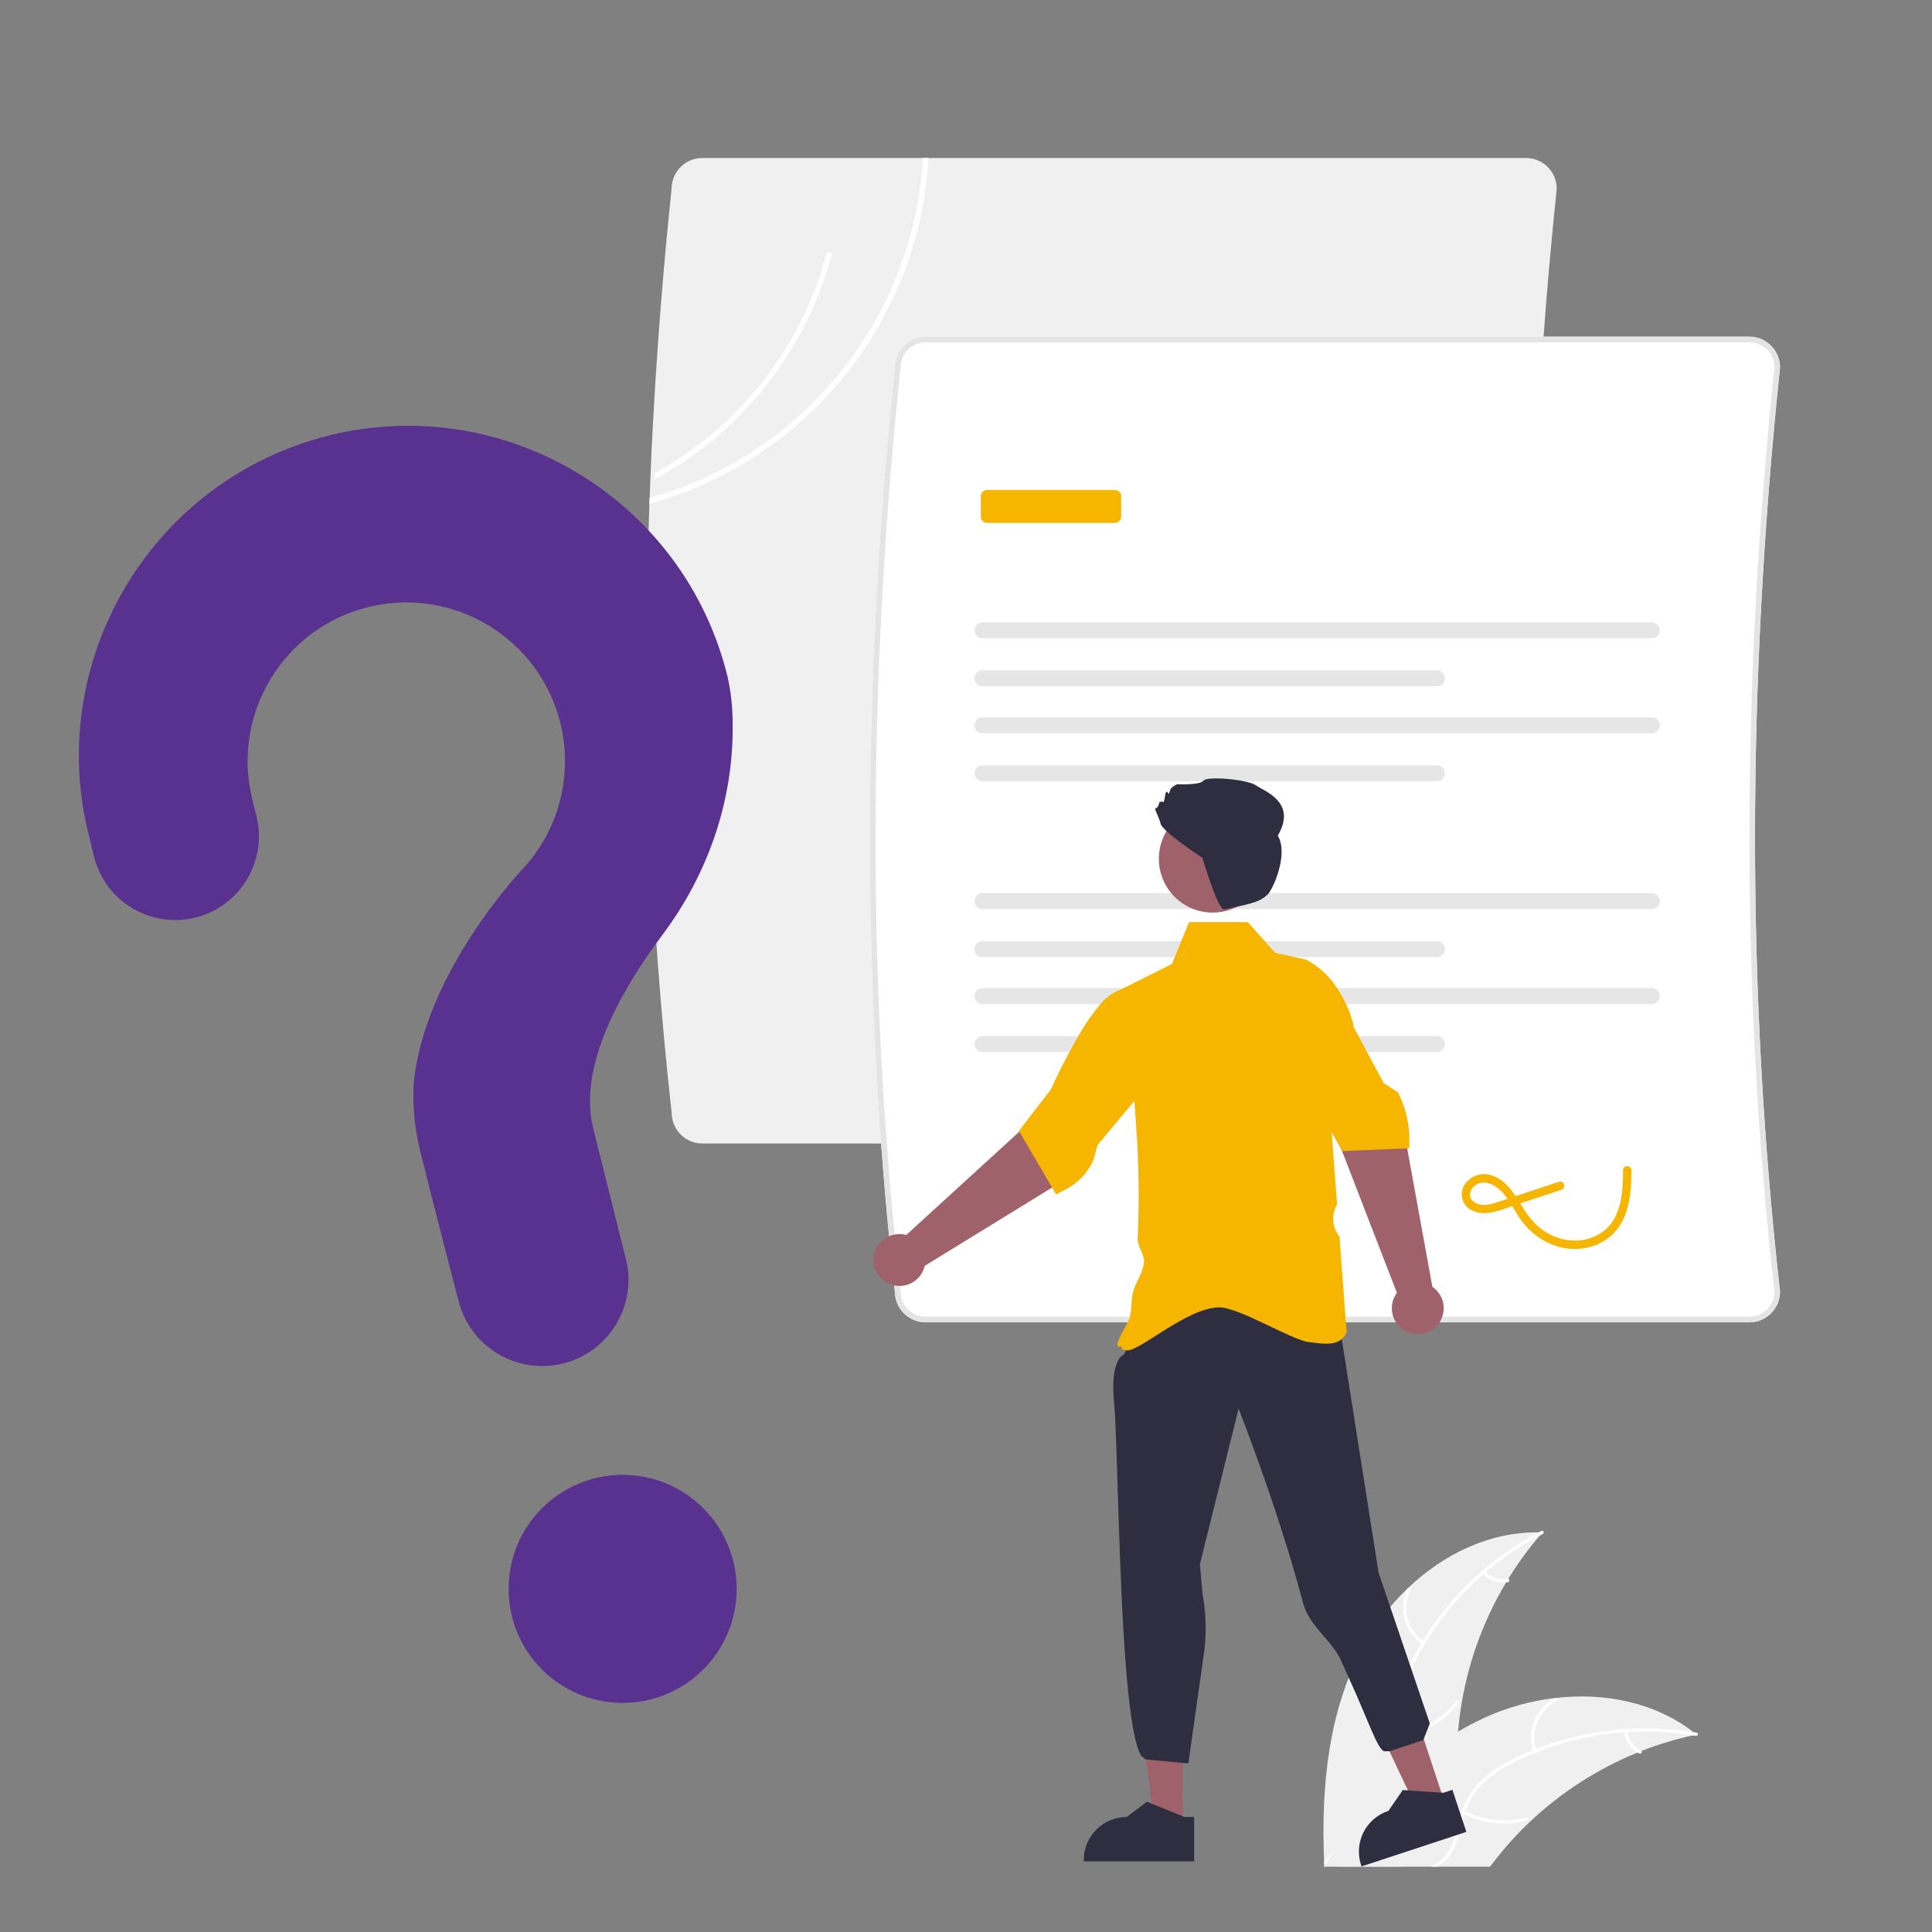
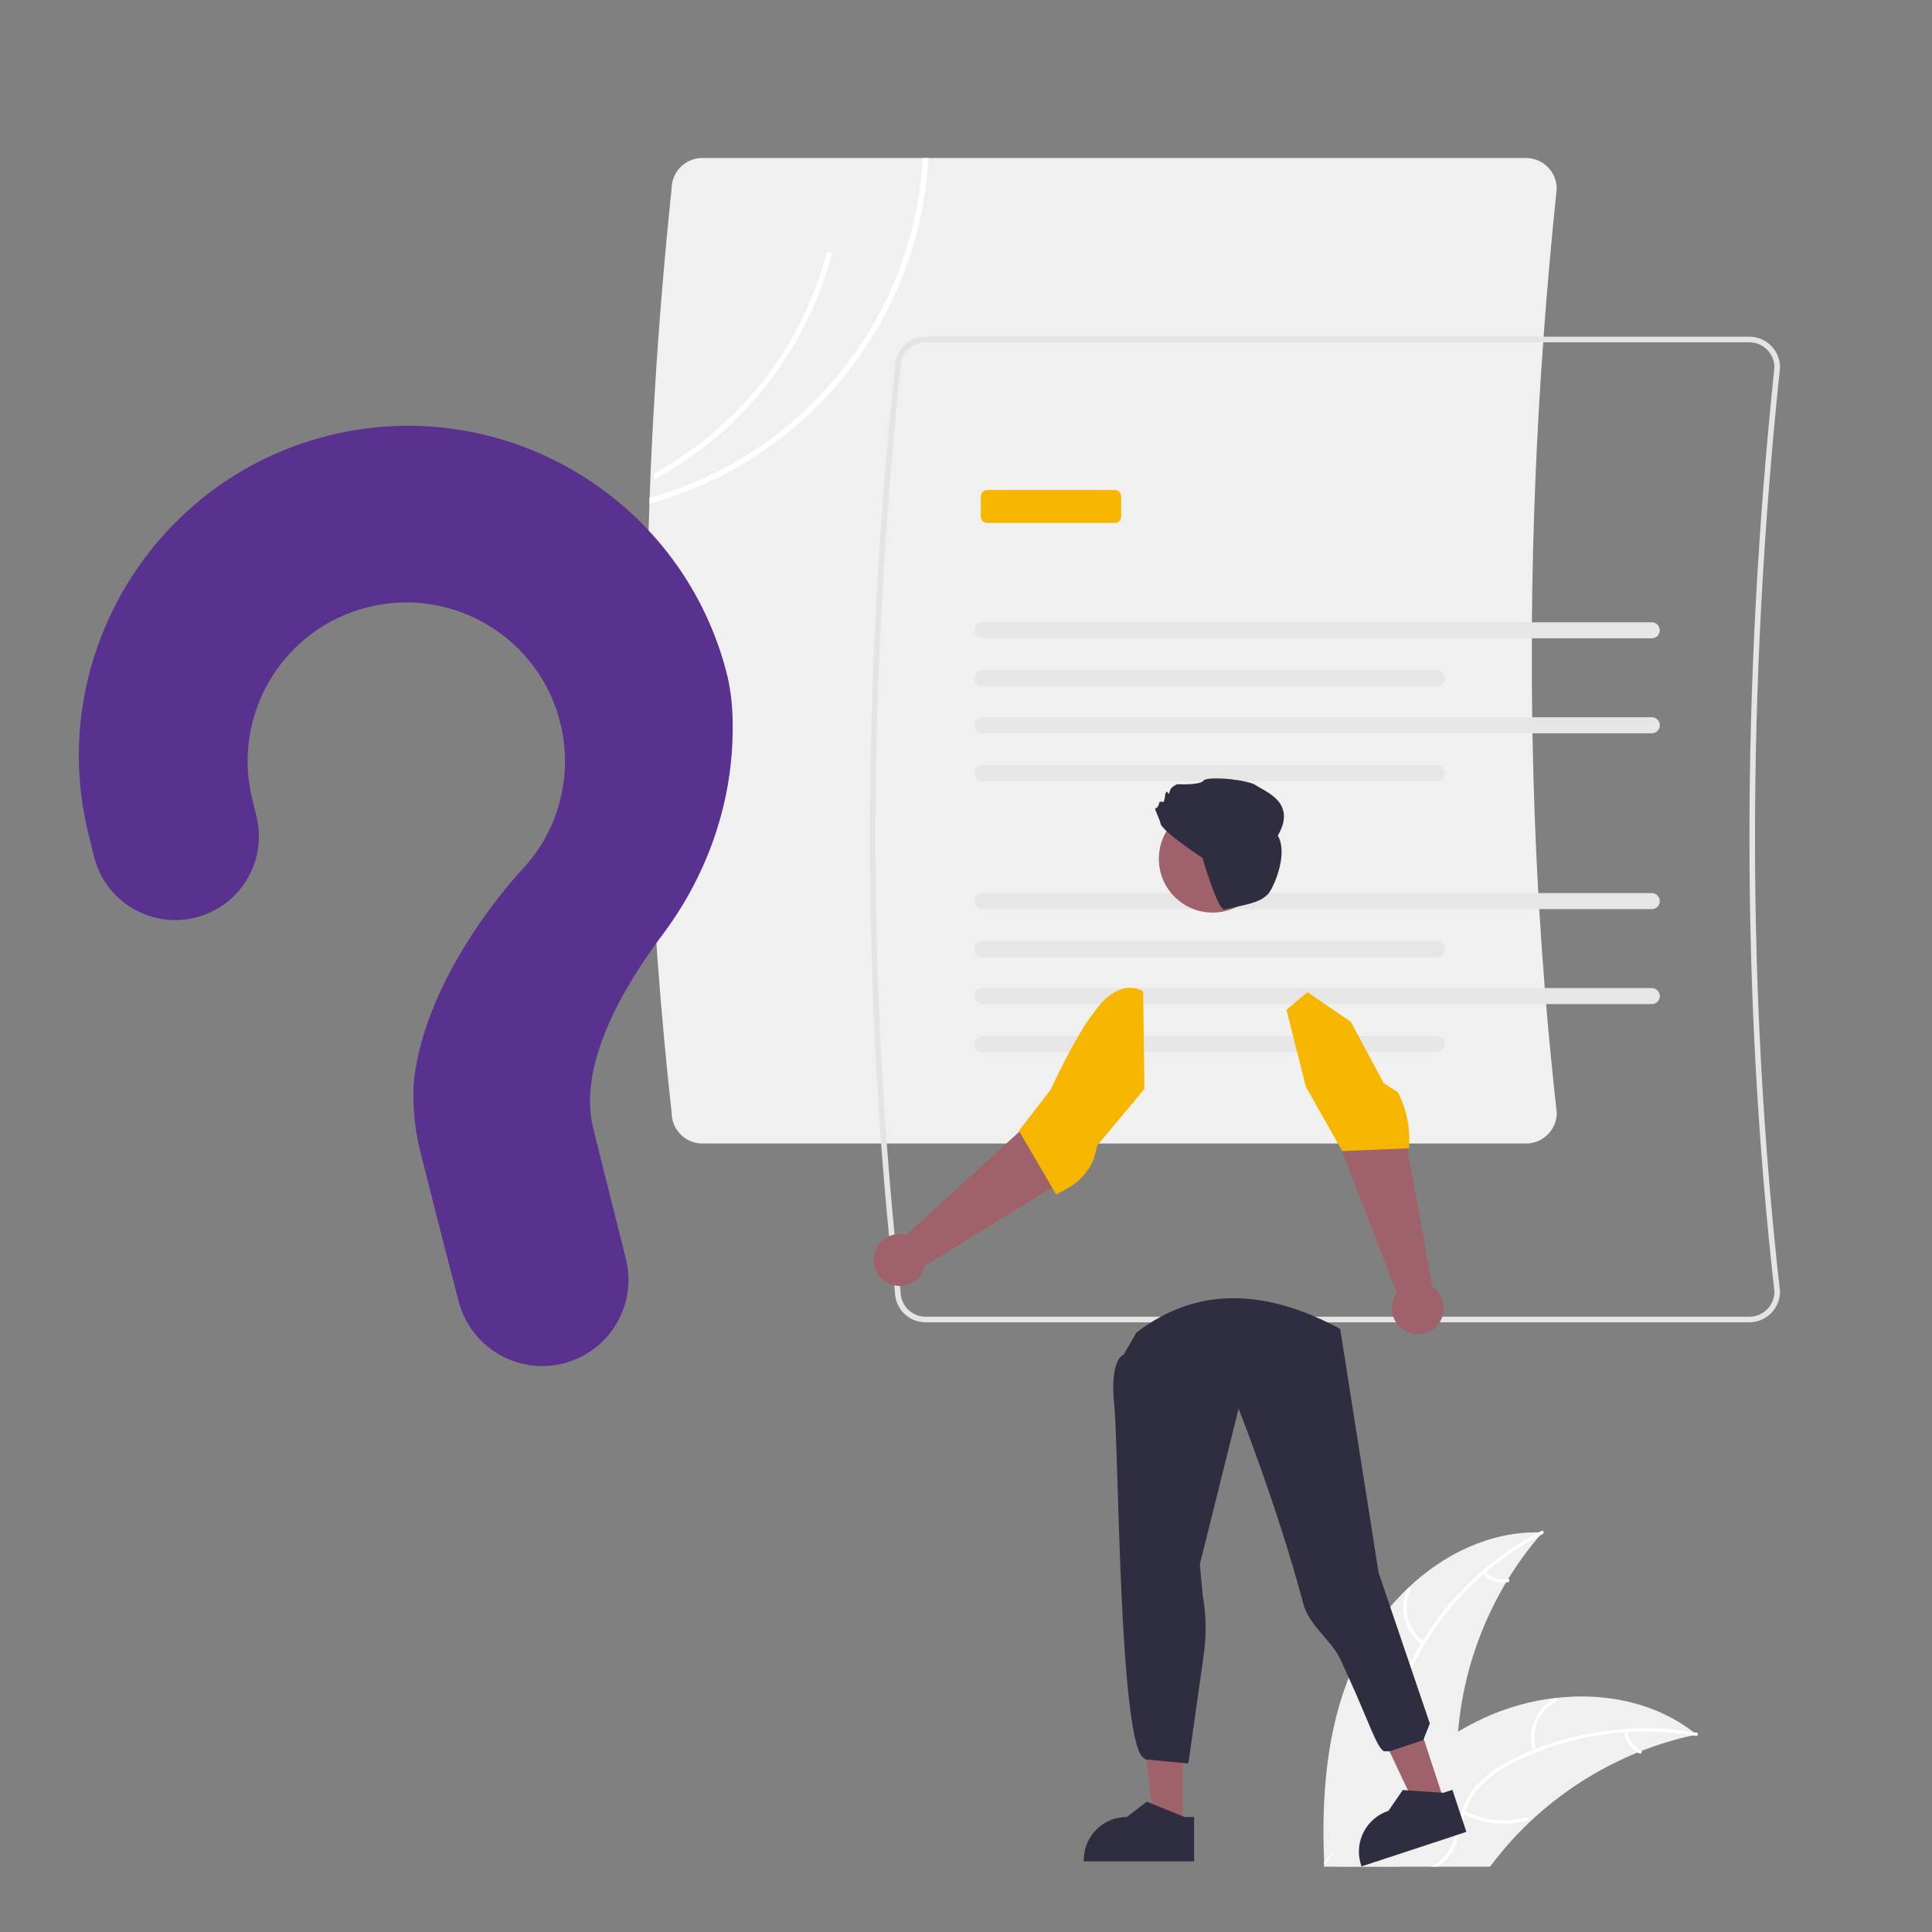
<svg xmlns="http://www.w3.org/2000/svg" id="_圖層_1" data-name="圖層 1" viewBox="0 0 400 400">
  <rect x="0" y="0" width="400" height="400" fill="#808080" stroke="none" />
  <defs>
    <style>
      .cls-1 {
        fill: #59318f;
      }

      .cls-1, .cls-2, .cls-3, .cls-4, .cls-5, .cls-6, .cls-7, .cls-8 {
        stroke-width: 0px;
      }

      .cls-2 {
        fill: #2f2e41;
      }

      .cls-3 {
        fill: #9f616a;
      }

      .cls-4 {
        fill: #fff;
      }

      .cls-5 {
        fill: #e4e4e4;
      }

      .cls-6 {
        fill: #f0f0f0;
      }

      .cls-7 {
        fill: #f6b600;
      }

      .cls-8 {
        fill: #e6e6e6;
      }
    </style>
  </defs>
  <path class="cls-6" d="m319.35,317.28c-.18.2-.36.41-.53.62-2.42,2.81-4.61,5.82-6.54,8.98-.16.24-.31.49-.45.73-4.58,7.65-7.69,16.09-9.19,24.88-.34,1.99-.59,3.99-.76,6-.12,1.55-.19,3.1-.22,4.65-.09,6.52.49,13.78-3.72,18.76-1.12,1.31-2.49,2.39-4.03,3.17-1.16.6-2.39,1.06-3.65,1.38h-13.1c-.66-.1-1.32-.2-1.98-.31-.02,0-.03,0-.05,0l-.13.05-.79.27h-.03s0,0,0,0c0-.02,0-.05,0-.07,0-.04,0-.08,0-.13h0c0-.12-.01-.23-.01-.35l-.02-.31s0,0,0,0c0-.17-.02-.35-.02-.53-.61-15.09.87-30.68,7.99-43.96,2.44-4.55,5.59-8.69,9.32-12.26.02-.02.04-.04.07-.06,7.4-7.06,16.98-11.68,27.08-11.53.26,0,.52,0,.78.02Z" />
  <path class="cls-4" d="m319.38,317.61c-11.44,5.87-20.75,15.2-26.59,26.66-1.3,2.44-2.21,5.08-2.69,7.81-.38,2.67-.04,5.4.99,7.89.91,2.35,2.12,4.64,2.44,7.17.3,2.62-.54,5.25-2.3,7.21-2.1,2.48-4.97,4.06-7.83,5.5-3.17,1.6-6.5,3.22-8.7,6.12-.27.35-.8-.08-.53-.43,3.83-5.04,10.59-6.14,15.19-10.24,2.15-1.91,3.73-4.48,3.55-7.45-.16-2.59-1.4-4.96-2.34-7.33-1.04-2.42-1.47-5.06-1.25-7.68.34-2.74,1.14-5.41,2.38-7.88,2.69-5.61,6.25-10.77,10.54-15.28,4.87-5.17,10.59-9.47,16.91-12.72.39-.2.63.44.24.64h0Z" />
  <path class="cls-4" d="m294.46,340.47c-3.7-2.56-4.99-7.43-3.06-11.49.19-.4.82-.12.63.28-1.81,3.78-.59,8.31,2.87,10.68.36.25-.07.78-.43.53Z" />
-   <path class="cls-4" d="m290.47,358.84c4.39-.75,8.33-3.13,11.04-6.67.27-.35.8.08.53.43-2.83,3.67-6.94,6.14-11.5,6.91-.44.07-.5-.61-.07-.68h0Z" />
  <path class="cls-4" d="m307.46,325.35c1.2,1.27,2.96,1.85,4.69,1.54.43-.08.5.6.07.68-1.9.33-3.85-.3-5.19-1.69-.14-.12-.16-.33-.05-.48.12-.15.34-.17.48-.05h0Z" />
  <path class="cls-6" d="m351.27,359.11c-.27.06-.53.12-.8.18h0c-3.62.79-7.18,1.87-10.62,3.23-.27.1-.53.21-.8.32h0c-8.22,3.35-15.75,8.18-22.22,14.27-.02.02-.05.04-.07.06-.01.02-.03.03-.05.05l-.03.03c-2.57,2.43-4.94,5.05-7.12,7.84,0,0,0,.01-.01.02-.35.45-.7.9-1.05,1.36h-34.32s0,0,0,0h-.14s0-.01.01-.02c0,0,0,0,0-.01.04-.06.08-.12.12-.17h0s.02-.04.03-.05c.03-.06.08-.1.1-.16.23-.32.46-.65.69-.98.38-.54.76-1.08,1.14-1.61,0,0,0,0,0,0h0s0-.02.01-.02h.01c4.77-6.61,10.13-12.88,16.28-18.13.18-.16.37-.32.57-.47,2.78-2.35,5.75-4.48,8.88-6.34,1.71-1.01,3.47-1.94,5.29-2.79,4.68-2.16,9.67-3.57,14.79-4.17h.01s.02,0,.04,0,.03,0,.04,0c10.18-1.18,20.61.9,28.6,7.1.21.16.4.32.61.48Z" />
  <path class="cls-4" d="m351.1,359.39c-.21-.03-.42-.08-.64-.1h0c-4.46-.73-8.99-.96-13.5-.68-.23.01-.46.03-.69.04-6.26.44-12.42,1.84-18.25,4.16t0,0c-.06.02-.13.05-.18.07-1.36.55-2.7,1.15-4.01,1.8-2.51,1.17-4.82,2.73-6.85,4.61-1.62,1.6-2.85,3.56-3.59,5.72-.08.22-.15.43-.22.65-.05.17-.1.35-.16.53-.68,2.42-1.1,4.98-2.36,7.19-.35.62-.78,1.19-1.27,1.7-.51.53-1.08.99-1.71,1.38h-1.46c.8-.34,1.54-.81,2.19-1.38.51-.44.95-.95,1.32-1.51,1.43-2.16,1.87-4.8,2.54-7.25.11-.4.23-.79.35-1.17.67-2.12,1.79-4.07,3.28-5.72,1.92-1.99,4.17-3.63,6.64-4.86,1.56-.82,3.16-1.56,4.81-2.23.21-.09.43-.17.64-.25,10.39-4.04,21.67-5.23,32.68-3.45.21.03.42.07.64.1.43.08.24.73-.2.66Z" />
  <path class="cls-4" d="m317.44,362.64c-1.41-4.27.48-8.94,4.47-11.02.39-.2.72.4.33.6-3.72,1.93-5.48,6.28-4.14,10.26.14.42-.53.58-.67.16h0Z" />
  <path class="cls-4" d="m303.19,374.91c3.96,2.04,8.54,2.51,12.83,1.32.43-.12.59.55.16.67-4.47,1.23-9.23.73-13.35-1.41-.39-.2-.03-.79.36-.58h0Z" />
  <path class="cls-4" d="m336.93,358.4c.2,1.74,1.26,3.26,2.81,4.05.39.2.04.78-.36.58-1.72-.88-2.89-2.56-3.12-4.47-.04-.18.07-.36.25-.41.18-.04.37.07.41.25h0Z" />
  <path class="cls-6" d="m317.16,128.84c.16-19.14.93-38.46,2.34-57.97.02-.39.05-.77.08-1.16.74-10.16,1.65-20.35,2.72-30.58v-.06c0-3.51-2.85-6.36-6.36-6.36h-170.53c-3.5,0-6.34,2.83-6.36,6.33-1.48,14.09-2.64,28.11-3.48,42.05-.03.46-.06.91-.08,1.36-.42,6.9-.75,13.78-.99,20.64-.02.4-.03.81-.04,1.21-1.58,42.1-.04,84.26,4.6,126.13.03,3.5,2.86,6.32,6.36,6.32h170.53c3.51,0,6.36-2.85,6.36-6.36v-.06c-.84-7.44-1.57-14.93-2.21-22.46-.09-1.1-.18-2.21-.27-3.31-.44-5.43-.82-10.88-1.15-16.35-.07-1.1-.13-2.21-.19-3.31-.62-10.95-1.02-21.98-1.21-33.1-.02-1.1-.04-2.2-.06-3.31-.07-5.43-.09-10.88-.06-16.35,0-1.1,0-2.21.02-3.31Z" />
-   <path class="cls-4" d="m368.54,76.07c0-3.51-2.85-6.36-6.36-6.36h-170.53c-3.5,0-6.34,2.83-6.36,6.33-5.76,54.9-6.71,108.83-2.86,160.73.47,6.42,1.02,12.81,1.64,19.17.34,3.4.69,6.8,1.07,10.19.05.44.09.88.14,1.32.03,3.5,2.86,6.32,6.36,6.32h170.53c3.51,0,6.36-2.85,6.36-6.36v-.06c-6.9-61.14-6.9-125.47,0-191.22v-.06Z" />
  <path class="cls-5" d="m368.54,76.07c0-3.51-2.85-6.36-6.36-6.36h-170.53c-3.5,0-6.34,2.83-6.36,6.33-5.76,54.9-6.71,108.83-2.86,160.73.47,6.42,1.02,12.81,1.64,19.17.34,3.4.69,6.8,1.07,10.19.05.44.09.88.14,1.32.03,3.5,2.86,6.32,6.36,6.32h170.53c3.51,0,6.36-2.85,6.36-6.36v-.06c-6.9-61.14-6.9-125.47,0-191.22v-.06Zm-1.16,191.37c-.02,2.86-2.34,5.17-5.2,5.17h-170.53c-2.87,0-5.2-2.33-5.2-5.2v-.06c-.04-.37-.08-.75-.12-1.12-.4-3.54-.77-7.09-1.12-10.64-.61-6.24-1.14-12.51-1.61-18.82-3.86-51.88-2.91-105.77,2.85-160.64v-.06c0-2.87,2.33-5.2,5.2-5.2h170.53c2.86,0,5.19,2.31,5.2,5.17-6.9,65.8-6.9,130.2,0,191.4Z" />
  <path id="a974c3de-8d03-408b-a459-3ce6ba461bdb-2317" class="cls-8" d="m203.41,128.84c-.92,0-1.65.75-1.65,1.66,0,.91.74,1.65,1.65,1.65h138.58c.92,0,1.65-.75,1.65-1.66,0-.91-.74-1.65-1.65-1.65h-138.58Z" />
  <path id="e9133026-9528-4ac3-aa69-83f109aff1e3-2318" class="cls-8" d="m203.41,138.78c-.92,0-1.66.74-1.66,1.66,0,.91.74,1.65,1.66,1.66h94.08c.92,0,1.66-.74,1.66-1.66,0-.91-.74-1.65-1.66-1.66h-94.08Z" />
  <path id="a406ca83-8296-4426-a4ed-8cd27cbcb96b-2319" class="cls-8" d="m203.41,148.5c-.92,0-1.66.74-1.66,1.66,0,.91.74,1.65,1.66,1.66h138.58c.92,0,1.66-.74,1.66-1.66,0-.91-.74-1.65-1.66-1.66h-138.58Z" />
  <path id="be321b5a-3e39-41eb-b9b2-711d73db0143-2320" class="cls-8" d="m203.41,158.44c-.92,0-1.65.75-1.65,1.66,0,.91.74,1.65,1.65,1.65h94.08c.92,0,1.65-.75,1.65-1.66,0-.91-.74-1.65-1.65-1.65h-94.08Z" />
  <path id="a5a7e885-834f-470d-9162-1a1fa51c1163-2321" class="cls-8" d="m203.41,184.91c-.92,0-1.65.75-1.65,1.66,0,.91.74,1.65,1.65,1.65h138.58c.92,0,1.65-.75,1.65-1.66,0-.91-.74-1.65-1.65-1.65h-138.58Z" />
  <path id="a5fcdb43-4805-483f-9462-6a7e4850dca6-2322" class="cls-8" d="m203.41,194.85c-.92,0-1.66.74-1.66,1.66,0,.91.74,1.65,1.66,1.66h94.08c.92,0,1.66-.74,1.66-1.66,0-.91-.74-1.65-1.66-1.66h-94.08Z" />
  <path id="b765b6a8-7afa-43c2-95d1-39dcbde99f83-2323" class="cls-8" d="m203.41,204.57c-.92,0-1.66.74-1.66,1.66,0,.91.74,1.65,1.66,1.66h138.58c.92,0,1.66-.74,1.66-1.66,0-.91-.74-1.65-1.66-1.66h-138.58Z" />
  <path id="e421dd9d-74a5-4920-9c7d-c121b8cd01e8-2324" class="cls-8" d="m203.41,214.51c-.92,0-1.65.75-1.65,1.66,0,.91.74,1.65,1.65,1.65h94.08c.92,0,1.65-.75,1.65-1.66,0-.91-.74-1.65-1.65-1.65h-94.08Z" />
  <path id="ea3081fc-4e36-4189-92a3-e6d1b5b4a040-2325" class="cls-7" d="m230.83,108.27h-26.47c-.71,0-1.29-.58-1.29-1.29v-4.24c0-.71.58-1.29,1.29-1.29h26.47c.71,0,1.29.58,1.29,1.29v4.24c0,.71-.58,1.29-1.29,1.29Z" />
-   <path class="cls-7" d="m322.78,244.68l-8.11,2.68c-1.35.45-2.7.89-4.05,1.34-1.25.41-2.61.9-3.95.72-.93-.12-1.98-.66-2.27-1.61-.27-.9.31-1.84,1.01-2.38,1.93-1.47,4.38.03,5.75,1.55,1.68,1.86,2.63,4.27,4.2,6.22,1.4,1.75,3.17,3.16,5.19,4.14,4.01,1.89,8.91,1.69,12.49-1.07,4.27-3.3,4.71-9.01,4.73-13.99-.02-.48-.42-.85-.9-.84-.46.02-.82.38-.84.84-.02,4.52-.28,10.06-4.4,12.88-3.95,2.71-9.13,1.99-12.76-.9-2.02-1.61-3.27-3.7-4.6-5.88-1.3-2.12-2.91-4.17-5.35-5-2.16-.78-4.57.06-5.77,2.02-1.04,1.74-.46,3.99,1.28,5.03.13.08.27.15.42.21,2.83,1.35,6.07-.23,8.8-1.13l9.59-3.17c1.05-.35.6-2.02-.46-1.67h0Z" />
  <polygon class="cls-3" points="298.75 372.14 293.07 374.01 283.14 352.98 291.53 350.21 298.75 372.14" />
  <path class="cls-2" d="m302.81,376.92l-.39-1.17-1.02-3.09-.69-2.1-1.9.62-.39-.03-5.21-.35-.69-.05-1.03-.07-1.06-.08-2.97,4.32h0c-2.24.73-4.1,2.33-5.16,4.44-.06.13-.12.25-.18.38-.14.31-.27.63-.36.96-.45,1.42-.53,2.92-.24,4.38.07.36.17.72.28,1.07l.02.06.07.21.42-.14,3.65-1.2,12.8-4.21,2.54-.84.78-.26h0l1.51-.5-.77-2.35Z" />
  <polygon class="cls-3" points="244.86 377.08 238.88 377.08 236.03 354 244.87 354 244.86 377.08" />
  <path class="cls-2" d="m235.29,275.88l-2.65,4.59s-2.92.8-1.96,10.3c.67,6.71.89,36.76,2.59,56.28.71,8.12,1.67,14.43,3.02,16.46l.83.75,8.71.83.22-.08,3.2-22.59c.57-4.05.49-8.18-.25-12.2h0l-.58-6.36,8.02-32.2s8.17,20.64,13.37,40.29c1.25,4.73,6.01,7.74,7.81,11.8.6,1.36,1.2,2.68,1.78,3.94,3.81,8.33,5.73,14.39,7.17,14.89h1.16l6.94-2.31,1.36-3.43-10.61-31.25-7.95-50.46c-15.14-8.14-29.35-9.05-42.17.74Z" />
-   <path class="cls-7" d="m278.67,207.88c-.52-1.15-1.14-2.26-1.84-3.31-1.6-2.5-3.83-4.53-6.46-5.9l-2.28-.5-4.08-.9-2.15-2.41-3.53-3.95h-12.14l-1.62,3.95-1.36,3.31-.58,1.41-10.39,5.2s0,0-.01,0c.14,1.04.28,2.08.41,3.1.29,2.24.57,4.45.83,6.63.13,1.11.26,2.21.38,3.31.39,3.45.72,6.83,1,10.16.25,2.97.45,5.9.6,8.79.36,6.56.39,13.12.08,19.68-.08,1.54,1.45,3.3,1.33,4.81-.2,2.46-2.1,4.65-2.44,7-.21,1.45-.12,2.98-.48,4.35-.1.4-.25.78-.45,1.14,0,0,0,0,0,.01-4.16,7.43-.9,3.88-1.28,5.56l.18.05c.09.02.35.09.78.19,2.45.58,12.53-8.88,19.3-8.88,4.06,0,14.82,6.68,18.42,7.17,2.85.38,5.39.73,6.91-.61.44-.39.78-.88.98-1.43l.02-.05v-.05s-.15-1.94-.15-1.94l-.09-1.16-1.24-16.59c-1.41-1.75-1.7-4.15-.75-6.18l.25-.54-.94-12.53-.17-2.34-.06-.79h0s-.45-6.06-.45-6.06l1.09-3.31h0s2.12-6.45,2.12-6.45l1.09-3.31.68-2.08.05-.14c-.36-1.52-.88-2.99-1.53-4.41Z" />
  <path class="cls-3" d="m289.21,267.66l-11.65-30.12-5.41-11,10.41-5.75,8.38,14.77,5.62,30.86c2.45,1.67,3.08,5.01,1.41,7.46s-5.01,3.08-7.46,1.41-3.08-5.01-1.41-7.46c.04-.06.08-.11.12-.17h0Z" />
  <path class="cls-7" d="m289.45,226.17l-2.98-1.93-3.43-6.41-1.77-3.31-1.12-2.08-.47-.89-5.36-3.66-3.62-2.47-2.95,2.47-1.4,1.18,1.38,5.45.83,3.31,1.82,7.19,5.32,9.42,1.32,2.34.76,1.35h0s.1.19.1.19l13.45-.56.42-.02.02-.96v-.35c.02-.17.02-.35.02-.52,0-3.39-.81-6.72-2.35-9.73Z" />
  <path class="cls-3" d="m187.64,255.68l23.84-21.78,8.29-9.03,9.13,7.61-10.72,13.17-26.72,16.43c-.67,2.89-3.56,4.69-6.44,4.02s-4.69-3.56-4.02-6.44c.67-2.89,3.56-4.69,6.44-4.02.07.02.13.03.2.05h0Z" />
  <path class="cls-7" d="m236.85,217.83l-.05-3.31-.09-6.63-.03-2.57-.1-.07c-.54-.35-1.15-.58-1.79-.67-.56-.09-1.13-.09-1.69,0-.3.05-.59.11-.87.2t-.01,0c-1.71.62-3.23,1.69-4.38,3.1h0c-1.73,2.07-3.27,4.29-4.59,6.64-.65,1.11-1.28,2.23-1.86,3.31-2.21,4.11-3.8,7.67-3.83,7.73l-6.6,8.57.09.16,1.45,2.48,5.32,9.09.84,1.45,2.16-1.15c2.51-1.34,4.5-3.5,5.62-6.12l.77-2.94.28-.34,7.35-8.79,2.1-2.52-.1-7.64Z" />
  <circle class="cls-3" cx="251.06" cy="177.81" r="11.13" />
  <path class="cls-2" d="m240.3,170.52c-.49-1.73-1.48-3.21-.99-3.21s.74-1.24.74-1.24c0,0,.49-.25.74,0s.49-1.73.49-1.73c0,0,.25-.74.49-.25s.25.25.49-.49,1.48-1.24,1.48-1.24c0,0,4.7.25,5.44-.74s9.15-.25,10.88.99,8.55,3.45,4.5,10.38c2.31,4.05-1.14,11.26-2.03,12.12-1.41,1.35-2.39,1.84-9.06,3.17-1.31.26-4.52-10.67-4.52-10.67,0,0-8.19-5.36-8.68-7.09Z" />
  <path class="cls-2" d="m245.23,376.18l-.36-.14-6.44-2.62-.99-.4-4.17,3.17h0c-4.91,0-8.89,3.99-8.89,8.9v.29h22.85v-9.19h-1.99Z" />
  <path class="cls-4" d="m191.06,32.71c-1.86,33.14-24.6,61.43-56.57,70.38-.02.4-.03.81-.04,1.21,32.64-8.98,55.89-37.8,57.77-71.6h-1.16Z" />
  <path class="cls-4" d="m171.17,52.31c-5.13,19.48-18.03,36.01-35.69,45.7-.03.43-.05.86-.08,1.29,18.31-9.84,31.68-26.87,36.9-46.99h-1.13Z" />
-   <circle class="cls-1" cx="128.91" cy="328.96" r="23.61" />
  <path class="cls-1" d="m67.76,90.26c-35.78,9.04-57.98,45.37-49.7,81.33.08.33.64,2.66,1.39,5.7,2.28,9.29,11.66,14.98,20.95,12.7h0c9.3-2.28,14.98-11.67,12.7-20.97h0c-.51-2.08-.86-3.51-.88-3.6-4.33-17.62,6.45-35.41,24.07-39.74s35.41,6.45,39.74,24.07c2.67,10.88-.38,22.37-8.11,30.48h0s-20.16,21.29-22.28,44.23h0c-.22,4.65.23,9.3,1.34,13.82.46,1.86,4.55,18.08,8,31.22,2.48,9.43,12.06,15.13,21.53,12.81h0c9.58-2.35,15.44-12.02,13.09-21.6,0-.04-.02-.07-.03-.11-3.04-12.06-6.53-26.12-6.78-27.14-3.18-12.98,6.17-28.99,14.39-39.95,9.47-12.62,14.74-27.95,14.51-43.73,0-3.26-.35-6.51-1.06-9.7-8.97-36.55-45.86-58.91-82.42-49.95-.16.04-.32.08-.48.12Z" />
</svg>